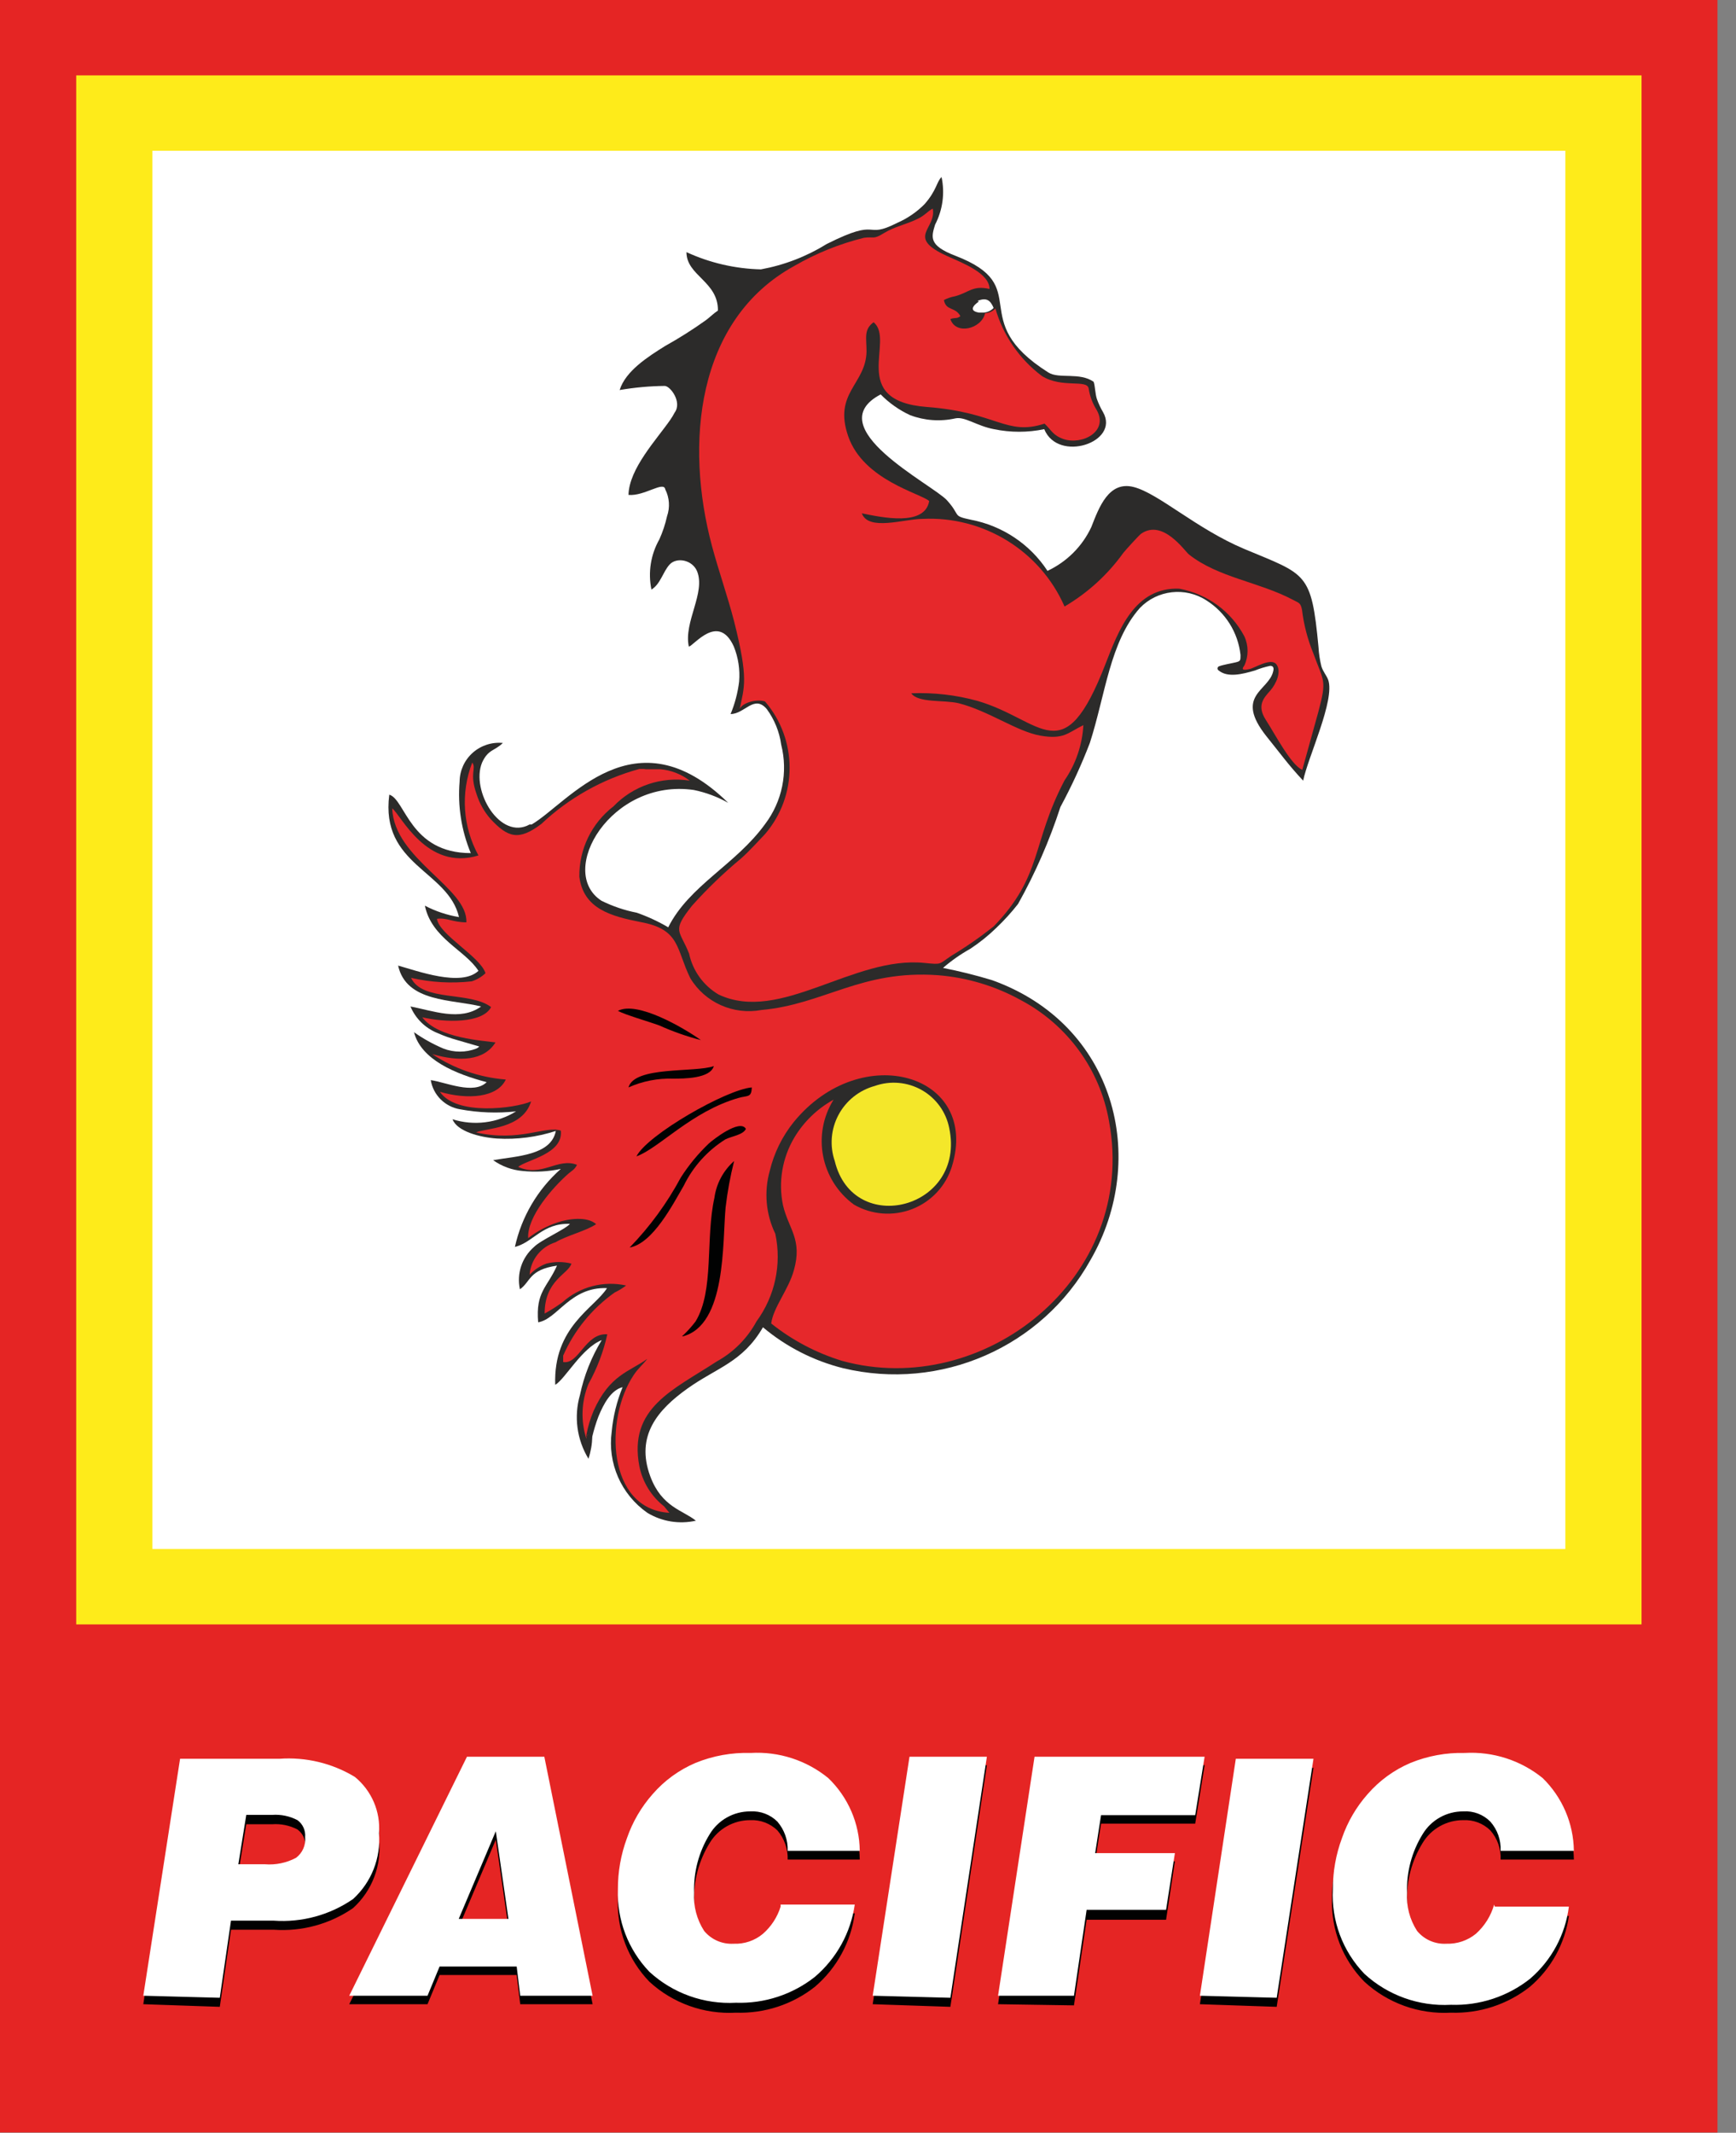
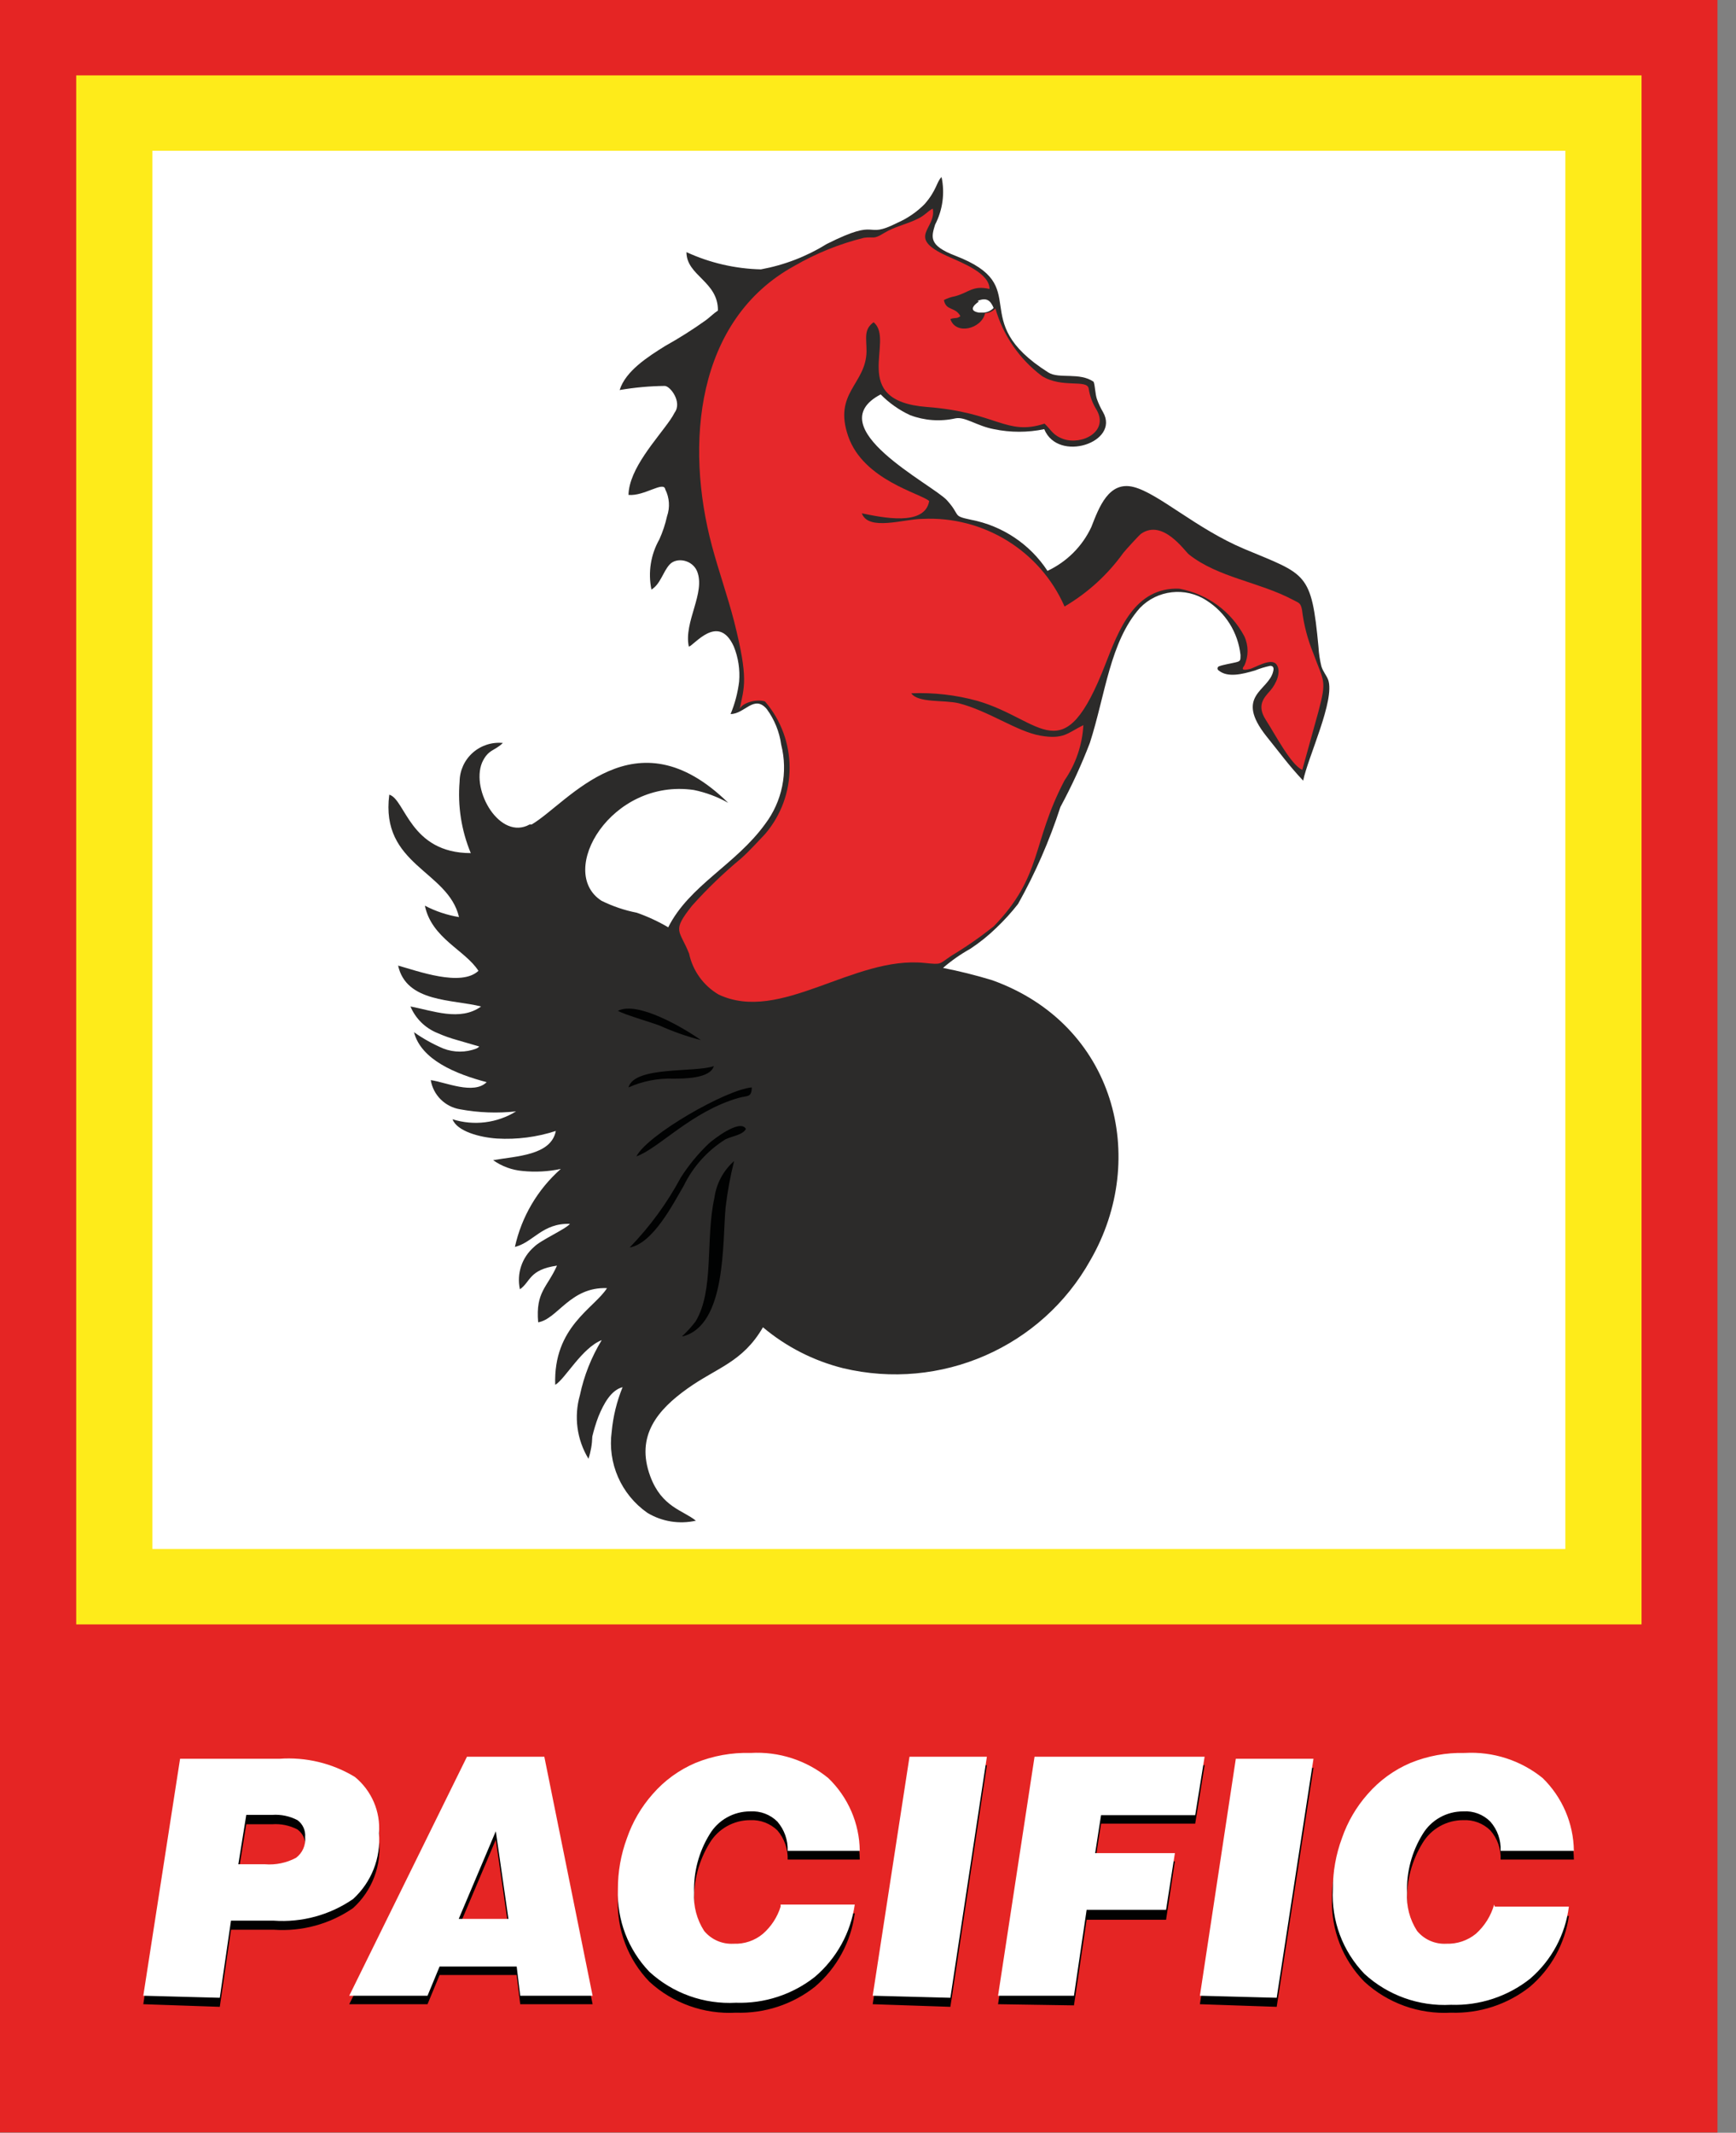
<svg xmlns="http://www.w3.org/2000/svg" width="92px" height="113px" viewBox="0 0 92 113" version="1.1">
  <rect x="0" y="0" width="92" height="113" fill="#808080" stroke="none" />
  <title>marka-1</title>
  <desc>Created with Sketch.</desc>
  <g id="Page-1" stroke="none" stroke-width="1" fill="none" fill-rule="evenodd">
    <g id="marka-1" fill-rule="nonzero">
      <rect id="Rectangle" fill="#E52524" x="0" y="0" width="91.018" height="112.985" />
      <rect id="Rectangle" fill="#FEEB1A" x="4.039" y="3.994" width="82.956" height="82.072" />
      <rect id="Rectangle" fill="#FFFFFF" x="8.077" y="7.987" width="74.879" height="74.085" />
      <path d="M28.068,43.683 C26.508,44.55 24.949,41.903 25.542,40.417 C25.869,39.689 26.212,39.798 26.649,39.364 C26.066,39.308 25.486,39.497 25.05,39.885 C24.614,40.274 24.363,40.826 24.357,41.408 C24.248,42.7 24.451,44 24.949,45.2 C21.721,45.2 21.487,42.352 20.63,42.104 C20.146,45.85 23.748,46.113 24.325,48.59 C23.694,48.486 23.083,48.282 22.517,47.986 C22.875,49.72 24.653,50.339 25.355,51.438 C24.435,52.305 22.111,51.438 21.098,51.16 C21.534,53.125 23.982,52.94 25.495,53.327 C24.388,54.132 22.922,53.543 21.753,53.327 C22.022,53.968 22.539,54.475 23.187,54.735 C23.525,54.885 23.875,55.009 24.232,55.107 L25.401,55.447 C25.358,55.494 25.305,55.531 25.245,55.556 C24.684,55.772 24.061,55.772 23.499,55.556 C22.949,55.324 22.426,55.033 21.94,54.689 C22.314,56.144 24.138,56.902 25.791,57.336 C25.105,58.017 23.608,57.336 22.828,57.228 C22.959,58.023 23.587,58.646 24.388,58.775 C25.365,58.956 26.363,58.993 27.351,58.884 C26.344,59.507 25.112,59.66 23.982,59.302 C24.216,59.936 25.417,60.262 26.337,60.323 C27.393,60.385 28.451,60.248 29.456,59.921 C29.206,61.221 27.366,61.252 26.134,61.469 C26.592,61.796 27.131,61.994 27.694,62.042 C28.371,62.111 29.055,62.075 29.721,61.933 C28.49,63.021 27.639,64.468 27.288,66.066 C28.271,65.819 28.738,64.797 30.204,64.843 C29.986,65.122 28.645,65.71 28.302,66.066 C27.658,66.623 27.372,67.483 27.553,68.311 C28.13,67.908 28.021,67.274 29.518,67.057 C29.003,68.218 28.38,68.435 28.52,70.06 C29.549,69.89 30.22,68.172 32.169,68.249 C31.498,69.317 29.315,70.292 29.424,73.373 C29.955,73.063 30.828,71.422 31.888,71.004 C31.341,71.903 30.95,72.887 30.734,73.914 C30.406,75.053 30.569,76.275 31.186,77.289 C31.311,76.909 31.379,76.512 31.389,76.112 C31.475,75.75 31.584,75.393 31.717,75.044 C31.997,74.363 32.387,73.651 32.995,73.496 C32.688,74.248 32.493,75.041 32.418,75.849 C32.189,77.521 32.916,79.18 34.305,80.153 C35.075,80.619 35.998,80.769 36.878,80.571 C36.192,80.013 35.069,79.858 34.461,78.218 C33.666,76.066 34.866,74.688 36.426,73.574 C37.985,72.459 39.357,72.181 40.433,70.323 C41.662,71.357 43.113,72.098 44.675,72.49 C49.846,73.728 55.214,71.384 57.788,66.763 C60.907,61.361 59.098,54.271 52.58,51.934 C51.724,51.673 50.855,51.456 49.976,51.283 C50.418,50.899 50.899,50.562 51.411,50.277 C51.908,49.95 52.373,49.577 52.799,49.163 C53.214,48.768 53.6,48.344 53.953,47.893 C54.868,46.257 55.62,44.536 56.198,42.754 C56.79,41.658 57.311,40.526 57.757,39.364 C58.584,36.795 58.818,34.008 60.408,32.213 C61.332,31.254 62.813,31.085 63.932,31.81 C64.948,32.451 65.614,33.517 65.741,34.705 C65.741,34.999 65.741,35.03 65.492,35.092 C65.242,35.154 64.821,35.216 64.587,35.309 C64.547,35.33 64.523,35.372 64.523,35.417 C64.523,35.462 64.547,35.504 64.587,35.525 C65.055,35.912 65.819,35.727 66.505,35.525 C66.767,35.419 67.039,35.336 67.316,35.278 C67.487,35.278 67.519,35.402 67.472,35.572 C67.238,36.609 65.398,36.841 67.113,39.008 C67.768,39.813 68.298,40.556 69.062,41.361 C69.312,40.123 70.762,37.089 70.388,36.021 C70.294,35.773 70.123,35.603 70.029,35.309 C69.945,34.969 69.892,34.621 69.873,34.272 C69.499,30.293 69.234,30.464 65.944,29.086 C63.402,28.018 61.406,26.145 60.081,25.804 C58.755,25.464 58.241,26.888 57.835,27.925 C57.359,28.945 56.536,29.767 55.512,30.247 C54.588,28.834 53.124,27.856 51.458,27.538 C50.428,27.321 50.943,27.337 50.179,26.501 C49.415,25.665 43.349,22.646 46.671,20.897 C47.12,21.353 47.648,21.726 48.23,21.996 C48.996,22.286 49.831,22.345 50.631,22.167 C51.13,22.058 51.769,22.569 52.674,22.739 C53.553,22.922 54.461,22.922 55.34,22.739 C56.073,24.535 59.363,23.436 58.459,21.842 C58.328,21.62 58.219,21.387 58.132,21.145 C58.038,20.866 58.038,20.464 57.96,20.232 C57.227,19.705 56.12,20.092 55.559,19.736 C51.099,16.919 54.888,15.185 50.616,13.545 C49.212,13.003 49.353,12.569 49.555,11.904 C49.959,11.127 50.08,10.236 49.898,9.381 C49.633,9.628 49.649,10.077 48.994,10.82 C48.578,11.238 48.086,11.575 47.544,11.811 C45.735,12.724 46.717,11.47 43.817,12.925 C42.748,13.588 41.563,14.045 40.324,14.272 C38.96,14.24 37.617,13.929 36.379,13.359 C36.379,14.613 38.063,14.907 38.047,16.455 C37.814,16.609 37.689,16.749 37.408,16.965 C36.717,17.459 35.998,17.914 35.256,18.328 C34.336,18.9 33.151,19.659 32.839,20.665 C33.627,20.53 34.425,20.457 35.225,20.448 C35.521,20.448 36.161,21.3 35.755,21.857 C35.685,21.991 35.607,22.12 35.521,22.244 C34.804,23.281 33.338,24.829 33.307,26.222 C34.149,26.3 35.178,25.464 35.256,25.928 C35.479,26.371 35.513,26.884 35.35,27.352 C35.257,27.773 35.121,28.182 34.944,28.575 C34.485,29.383 34.335,30.329 34.523,31.238 C35.007,30.943 35.132,30.293 35.49,29.906 C35.849,29.519 36.675,29.643 36.94,30.262 C37.408,31.408 36.223,32.956 36.504,34.256 C36.738,34.256 38.063,32.429 38.889,34.256 C39.127,34.845 39.223,35.481 39.17,36.114 C39.098,36.704 38.946,37.282 38.718,37.832 C39.466,37.832 39.965,36.779 40.636,37.569 C41.043,38.126 41.306,38.775 41.4,39.457 C41.769,40.917 41.454,42.465 40.542,43.668 C38.983,45.819 36.535,46.903 35.412,49.132 C34.883,48.82 34.324,48.561 33.744,48.358 C33.094,48.231 32.465,48.017 31.873,47.723 C29.487,46.175 32.387,41.222 36.769,41.856 C37.409,41.987 38.025,42.217 38.593,42.538 C33.635,37.677 30.126,42.538 28.177,43.683" id="Path" fill="#2C2B2A" />
-       <path d="M34.118,40.742 L34.118,40.742 L33.884,40.742 C31.938,41.272 30.154,42.272 28.692,43.652 C27.491,44.565 26.914,44.38 25.994,43.389 C25.663,43.01 25.413,42.567 25.261,42.089 C24.856,40.943 25.261,40.742 25.027,40.401 C24.404,42.011 24.524,43.81 25.355,45.324 C22.61,46.175 21.238,43.157 20.786,42.832 C20.879,45.525 24.809,47.042 24.715,48.869 C23.998,48.869 23.655,48.605 23.156,48.683 C23.281,49.534 25.448,50.68 25.729,51.562 C25.521,51.761 25.271,51.909 24.996,51.995 C23.922,52.114 22.836,52.051 21.784,51.81 C22.392,53.095 24.902,52.506 26.025,53.358 C25.573,54.24 23.561,54.178 22.376,53.899 C23.234,55.029 25.666,55.138 26.259,55.231 C25.651,56.206 24.357,56.268 22.906,55.85 C24.068,56.624 25.41,57.088 26.805,57.197 C26.353,58.156 24.793,58.28 23.312,57.847 C24.185,59.132 27.273,58.729 28.146,58.358 C27.694,59.828 25.729,59.766 25.23,59.998 C27.538,60.525 28.91,59.627 29.721,59.905 C29.861,61.144 27.896,61.453 27.46,61.825 C28.692,62.398 29.565,61.314 30.578,61.717 C30.454,61.964 30.329,62.011 30.126,62.181 C29.3,62.908 27.927,64.456 27.99,65.602 C28.457,65.236 28.985,64.954 29.549,64.766 C30.095,64.58 31.108,64.425 31.592,64.859 C31.077,65.215 30.033,65.463 29.44,65.819 C28.671,66.058 28.127,66.739 28.068,67.537 C28.314,67.275 28.618,67.074 28.957,66.949 C29.392,66.84 29.847,66.84 30.282,66.949 C30.126,67.506 28.863,67.815 28.863,69.596 C29.194,69.416 29.511,69.214 29.814,68.992 C30.727,68.175 31.982,67.846 33.182,68.11 C32.993,68.253 32.789,68.378 32.574,68.481 C31.375,69.329 30.432,70.485 29.845,71.825 L29.845,72.165 C30.687,72.305 31.015,70.617 32.184,70.695 C31.981,71.615 31.644,72.501 31.186,73.326 C30.808,74.254 30.769,75.284 31.077,76.236 L31.077,76.128 C31.311,75.648 30.999,76.391 31.077,76.02 C31.157,75.59 31.283,75.169 31.452,74.766 C32.309,72.831 33.369,72.676 34.305,71.995 C34.056,72.32 33.837,72.475 33.588,72.846 C32.028,75.153 32.153,79.967 35.475,80.153 L35.194,79.812 C34.519,79.281 34.055,78.53 33.884,77.691 C33.292,74.595 35.662,73.651 37.985,72.134 C38.877,71.642 39.607,70.906 40.09,70.014 C41.071,68.676 41.434,66.988 41.088,65.37 C40.587,64.333 40.482,63.15 40.792,62.042 C41.019,61.092 41.456,60.203 42.071,59.441 C45.657,55.06 51.957,56.918 50.444,61.809 C50.126,62.84 49.35,63.67 48.338,64.062 C47.326,64.454 46.189,64.366 45.252,63.822 C43.492,62.529 43.024,60.113 44.176,58.265 C43.319,58.737 42.604,59.426 42.102,60.262 C41.457,61.342 41.24,62.622 41.494,63.853 C41.79,65.122 42.538,65.664 42.071,67.305 C41.79,68.326 40.979,69.271 40.87,70.122 C41.985,71.012 43.26,71.684 44.628,72.103 C52.097,74.162 60.33,67.723 58.771,59.395 C58.289,56.657 56.563,54.293 54.093,52.986 C52.744,52.241 51.25,51.792 49.711,51.67 C45.641,51.376 43.661,53.218 40.355,53.512 C38.866,53.79 37.359,53.117 36.582,51.825 C35.818,50.277 36.067,49.24 33.946,48.853 C32.387,48.544 30.921,48.157 30.703,46.454 C30.683,44.998 31.353,43.616 32.512,42.723 C33.55,41.637 35.061,41.128 36.551,41.361 C36.101,41.014 35.559,40.804 34.991,40.757 L34.227,40.757" id="Path" fill="#E6282B" />
      <path d="M52.206,16.594 L52.206,16.594 C52.019,17.43 50.647,17.77 50.366,16.904 C50.631,16.811 50.709,16.904 50.896,16.749 C50.616,16.238 50.132,16.486 50.023,15.897 C50.209,15.801 50.409,15.733 50.616,15.696 C51.364,15.495 51.536,15.108 52.44,15.309 C52.44,14.473 51.005,13.932 50.179,13.56 C47.98,12.554 49.649,12.136 49.431,11.052 C49.119,11.223 49.056,11.377 48.666,11.579 C48.012,11.904 47.419,11.997 46.842,12.353 C46.265,12.709 46.327,12.523 45.782,12.6 C44.49,12.92 43.251,13.42 42.102,14.086 C36.878,16.95 36.285,23.544 37.736,28.947 C38.094,30.278 38.562,31.594 38.905,32.925 C39.685,36.021 39.435,36.377 39.201,37.569 C39.311,37.259 40.059,37.011 40.542,37.166 C42.28,39.191 42.28,42.169 40.542,44.194 C40.168,44.581 39.747,45.061 39.279,45.479 C38.35,46.249 37.479,47.088 36.675,47.986 C35.584,49.364 36.005,49.24 36.519,50.525 C36.711,51.432 37.276,52.218 38.079,52.692 C41.353,54.24 45.22,50.633 48.994,51.02 C49.945,51.113 49.727,51.098 50.428,50.633 C51.205,50.166 51.949,49.648 52.658,49.085 C55.262,46.407 54.654,44.705 56.416,41.346 C57.012,40.479 57.357,39.467 57.414,38.42 C56.588,38.822 56.385,39.194 55.138,38.977 C53.89,38.761 52.393,37.662 50.803,37.259 C50.023,37.073 48.666,37.259 48.292,36.733 C49.476,36.684 50.66,36.82 51.801,37.135 C55.262,38.141 56.338,40.974 58.584,35.185 C59.285,33.374 60.143,31.098 62.498,31.191 C63.976,31.463 65.246,32.393 65.944,33.714 C66.173,34.205 66.173,34.771 65.944,35.262 C65.741,35.525 65.944,35.51 66.224,35.448 C66.505,35.386 67.363,34.829 67.643,35.2 C67.924,35.572 67.643,36.222 67.316,36.593 C66.988,36.965 66.583,37.367 67.082,38.141 C67.581,38.915 68.423,40.541 69.016,40.788 L69.873,37.692 C70.325,35.99 70.154,36.145 69.593,34.597 C69.294,33.862 69.094,33.092 69,32.306 C68.922,31.919 68.828,31.95 68.517,31.779 C66.739,30.835 64.556,30.603 63.012,29.38 C62.778,29.194 61.624,27.476 60.471,28.281 C60.346,28.374 59.675,29.117 59.535,29.287 C58.707,30.443 57.645,31.413 56.416,32.135 C55.123,29.183 52.124,27.334 48.885,27.492 C47.934,27.492 46.016,28.157 45.673,27.197 C46.733,27.414 49.009,27.909 49.243,26.547 C48.807,26.145 45.766,25.448 44.955,23.126 C44.144,20.804 45.891,20.371 45.922,18.622 C45.922,17.894 45.766,17.461 46.296,17.074 C47.466,18.034 44.908,21.238 49.119,21.563 C52.845,21.842 53.313,23.111 55.356,22.445 C55.73,22.801 55.793,23.064 56.369,23.266 C57.352,23.591 58.771,22.863 58.116,21.718 C57.9,21.373 57.756,20.989 57.695,20.588 C57.617,20.077 56.276,20.588 55.216,19.922 C54.026,19.027 53.161,17.772 52.752,16.346 C52.609,16.495 52.413,16.584 52.206,16.594 Z" id="Shape" fill="#E6282B" />
      <path d="M51.879,15.975 C51.879,15.975 51.146,16.439 51.879,16.563 L52.128,16.563 C52.33,16.549 52.519,16.461 52.658,16.315 C52.487,15.913 52.284,15.743 51.801,15.944" id="Path" fill="#FFFFFF" />
-       <path d="M46.359,57.537 C45.532,57.764 44.836,58.32 44.435,59.073 C44.034,59.825 43.962,60.709 44.238,61.515 C45.22,65.571 51.208,64.054 50.304,59.766 C50.136,58.916 49.604,58.181 48.846,57.753 C48.088,57.325 47.18,57.246 46.359,57.537" id="Path" fill="#F4E72A" />
      <path d="M33.369,66.097 C34.601,65.881 35.662,63.806 36.239,62.816 C36.728,61.813 37.49,60.966 38.437,60.37 C38.765,60.2 39.373,60.138 39.529,59.813 C39.217,59.255 37.767,60.401 37.564,60.587 C37,61.125 36.503,61.727 36.083,62.382 C35.356,63.739 34.443,64.99 33.369,66.097 L33.369,66.097 Z M33.728,61.268 C34.913,60.85 36.644,58.884 39.139,58.172 C39.622,58.032 39.825,58.172 39.841,57.615 C38.5,57.723 34.305,60.122 33.728,61.268 Z M33.307,57.615 C34.051,57.282 34.862,57.123 35.677,57.15 C36.239,57.15 37.642,57.15 37.829,56.485 C36.847,56.841 33.619,56.469 33.307,57.615 Z M32.746,53.559 C33.151,53.776 34.305,54.101 34.944,54.333 C35.654,54.653 36.389,54.912 37.143,55.107 C36.207,54.441 33.759,53.017 32.746,53.559 Z M36.192,70.803 C38.5,70.199 38.281,65.834 38.453,63.977 C38.55,63.147 38.701,62.325 38.905,61.515 C38.333,62.02 37.962,62.712 37.86,63.466 C37.377,65.648 37.86,68.373 36.862,70.014 C36.647,70.297 36.407,70.561 36.145,70.803 L36.192,70.803 Z" id="Shape" fill="#010202" />
      <path d="M79.214,101.514 L83.143,101.514 C82.939,102.97 82.207,104.302 81.085,105.26 C79.897,106.201 78.409,106.69 76.89,106.638 C75.201,106.731 73.547,106.139 72.306,104.997 C71.157,103.83 70.537,102.248 70.591,100.616 C70.586,99.687 70.749,98.764 71.074,97.892 C71.376,97.041 71.837,96.253 72.431,95.57 C73.052,94.853 73.831,94.286 74.707,93.914 C75.631,93.533 76.623,93.344 77.623,93.357 C79.118,93.267 80.592,93.736 81.755,94.672 C82.796,95.691 83.39,97.076 83.408,98.527 L79.525,98.527 C79.551,97.96 79.356,97.406 78.98,96.979 C78.599,96.606 78.079,96.41 77.545,96.437 C76.663,96.434 75.845,96.893 75.393,97.644 C74.819,98.574 74.531,99.65 74.567,100.74 C74.52,101.455 74.706,102.166 75.097,102.768 C75.471,103.237 76.055,103.492 76.656,103.449 C77.223,103.467 77.777,103.28 78.216,102.923 C78.687,102.515 79.024,101.975 79.182,101.375 L79.214,101.514 Z M63.589,106.189 L65.492,93.666 L69.608,93.666 L67.659,106.328 L63.589,106.189 Z M52.892,106.189 L54.826,93.527 L63.839,93.527 L63.34,96.623 L58.35,96.623 L58.038,98.62 L62.264,98.62 L61.796,101.715 L57.586,101.715 L56.915,106.251 L52.892,106.189 Z M46.249,106.189 L48.199,93.527 L52.3,93.527 L50.366,106.328 L46.249,106.189 Z M41.369,101.375 L45.298,101.375 C45.101,102.883 44.352,104.266 43.193,105.26 C42.005,106.201 40.518,106.69 38.999,106.638 C37.31,106.731 35.655,106.139 34.414,104.997 C33.282,103.822 32.68,102.241 32.746,100.616 C32.741,99.687 32.905,98.764 33.229,97.892 C33.532,97.041 33.992,96.253 34.586,95.57 C35.207,94.853 35.986,94.286 36.862,93.914 C37.786,93.533 38.778,93.344 39.778,93.357 C41.269,93.263 42.739,93.733 43.895,94.672 C44.947,95.685 45.548,97.072 45.563,98.527 L41.743,98.527 C41.761,97.961 41.567,97.409 41.197,96.979 C40.815,96.609 40.296,96.413 39.763,96.437 C38.881,96.434 38.063,96.893 37.611,97.644 C37.036,98.574 36.749,99.65 36.784,100.74 C36.738,101.455 36.924,102.166 37.315,102.768 C37.689,103.237 38.273,103.492 38.874,103.449 C39.442,103.475 39.999,103.287 40.433,102.923 C40.87,102.548 41.194,102.061 41.369,101.514 L41.369,101.375 Z M24.31,102.118 L26.945,102.118 L26.275,97.474 L24.31,102.118 Z M18.509,106.189 L24.746,93.527 L28.847,93.527 L31.405,106.189 L27.569,106.189 L27.382,104.641 L23.296,104.641 L22.657,106.189 L18.509,106.189 Z M7.594,106.189 L9.527,93.527 L14.798,93.527 C16.204,93.419 17.609,93.761 18.805,94.502 C19.697,95.225 20.175,96.335 20.084,97.474 C20.235,98.83 19.725,100.176 18.712,101.096 C17.482,101.945 15.996,102.349 14.502,102.242 L12.241,102.242 L11.648,106.328 L7.594,106.189 Z M12.631,99.254 L14.034,99.254 C14.605,99.303 15.178,99.191 15.687,98.929 C16.028,98.67 16.21,98.255 16.17,97.83 C16.205,97.481 16.051,97.139 15.765,96.932 C15.353,96.717 14.888,96.621 14.424,96.654 L13.052,96.654 L12.631,99.254 Z" id="Shape" fill="#010101" />
      <path d="M79.214,101.019 L83.143,101.019 C82.957,102.502 82.224,103.865 81.085,104.842 C79.897,105.783 78.409,106.272 76.89,106.22 C75.201,106.313 73.547,105.721 72.306,104.579 C71.153,103.38 70.549,101.761 70.637,100.106 C70.632,99.176 70.796,98.253 71.121,97.381 C71.416,96.527 71.877,95.738 72.477,95.059 C73.099,94.342 73.878,93.775 74.754,93.403 C75.663,93.033 76.64,92.853 77.623,92.877 C79.12,92.791 80.594,93.266 81.755,94.208 C82.796,95.227 83.39,96.612 83.408,98.062 L79.525,98.062 C79.553,97.496 79.357,96.94 78.98,96.514 C78.604,96.135 78.08,95.937 77.545,95.973 C76.663,95.969 75.845,96.428 75.393,97.18 C74.819,98.109 74.531,99.186 74.567,100.276 C74.522,100.991 74.708,101.701 75.097,102.304 C75.476,102.766 76.056,103.019 76.656,102.985 C77.223,103.003 77.777,102.816 78.216,102.458 C78.679,102.043 79.014,101.507 79.182,100.911 L79.214,101.019 Z M63.589,105.74 L65.492,93.186 L69.608,93.186 L67.659,105.848 L63.589,105.74 Z M52.892,105.74 L54.826,93.078 L63.839,93.078 L63.34,96.174 L58.35,96.174 L58.038,98.186 L62.264,98.186 L61.796,101.189 L57.586,101.189 L56.915,105.74 L52.892,105.74 Z M46.249,105.74 L48.199,93.078 L52.3,93.078 L50.366,105.848 L46.249,105.74 Z M41.369,100.911 L45.298,100.911 C45.086,102.396 44.338,103.755 43.193,104.734 C42.005,105.675 40.518,106.163 38.999,106.112 C37.31,106.204 35.655,105.612 34.414,104.471 C33.289,103.298 32.688,101.724 32.746,100.106 C32.741,99.176 32.905,98.253 33.229,97.381 C33.525,96.527 33.986,95.738 34.586,95.059 C35.207,94.342 35.986,93.775 36.862,93.403 C37.786,93.026 38.78,92.847 39.778,92.877 C41.271,92.789 42.741,93.265 43.895,94.208 C44.947,95.22 45.548,96.608 45.563,98.062 L41.743,98.062 C41.763,97.497 41.568,96.944 41.197,96.514 C40.819,96.138 40.297,95.941 39.763,95.973 C38.881,95.969 38.063,96.428 37.611,97.18 C37.036,98.109 36.749,99.186 36.784,100.276 C36.74,100.991 36.926,101.701 37.315,102.304 C37.694,102.766 38.274,103.019 38.874,102.985 C39.442,103.01 39.999,102.822 40.433,102.458 C40.872,102.073 41.196,101.575 41.369,101.019 L41.369,100.911 Z M24.31,101.669 L26.945,101.669 L26.275,97.025 L24.31,101.669 Z M18.509,105.74 L24.746,93.078 L28.847,93.078 L31.405,105.74 L27.569,105.74 L27.382,104.192 L23.296,104.192 L22.657,105.74 L18.509,105.74 Z M7.594,105.74 L9.543,93.186 L14.798,93.186 C16.202,93.083 17.603,93.418 18.805,94.146 C19.697,94.875 20.175,95.99 20.084,97.134 C20.19,98.442 19.684,99.726 18.712,100.616 C17.482,101.465 15.996,101.869 14.502,101.762 L12.241,101.762 L11.648,105.848 L7.594,105.74 Z M12.631,98.774 L14.034,98.774 C14.606,98.821 15.18,98.702 15.687,98.434 C16.03,98.176 16.213,97.76 16.17,97.335 C16.202,96.986 16.048,96.646 15.765,96.437 C15.353,96.222 14.888,96.125 14.424,96.158 L13.052,96.158 L12.631,98.774 Z" id="Shape" fill="#FFFFFF" />
    </g>
  </g>
</svg>